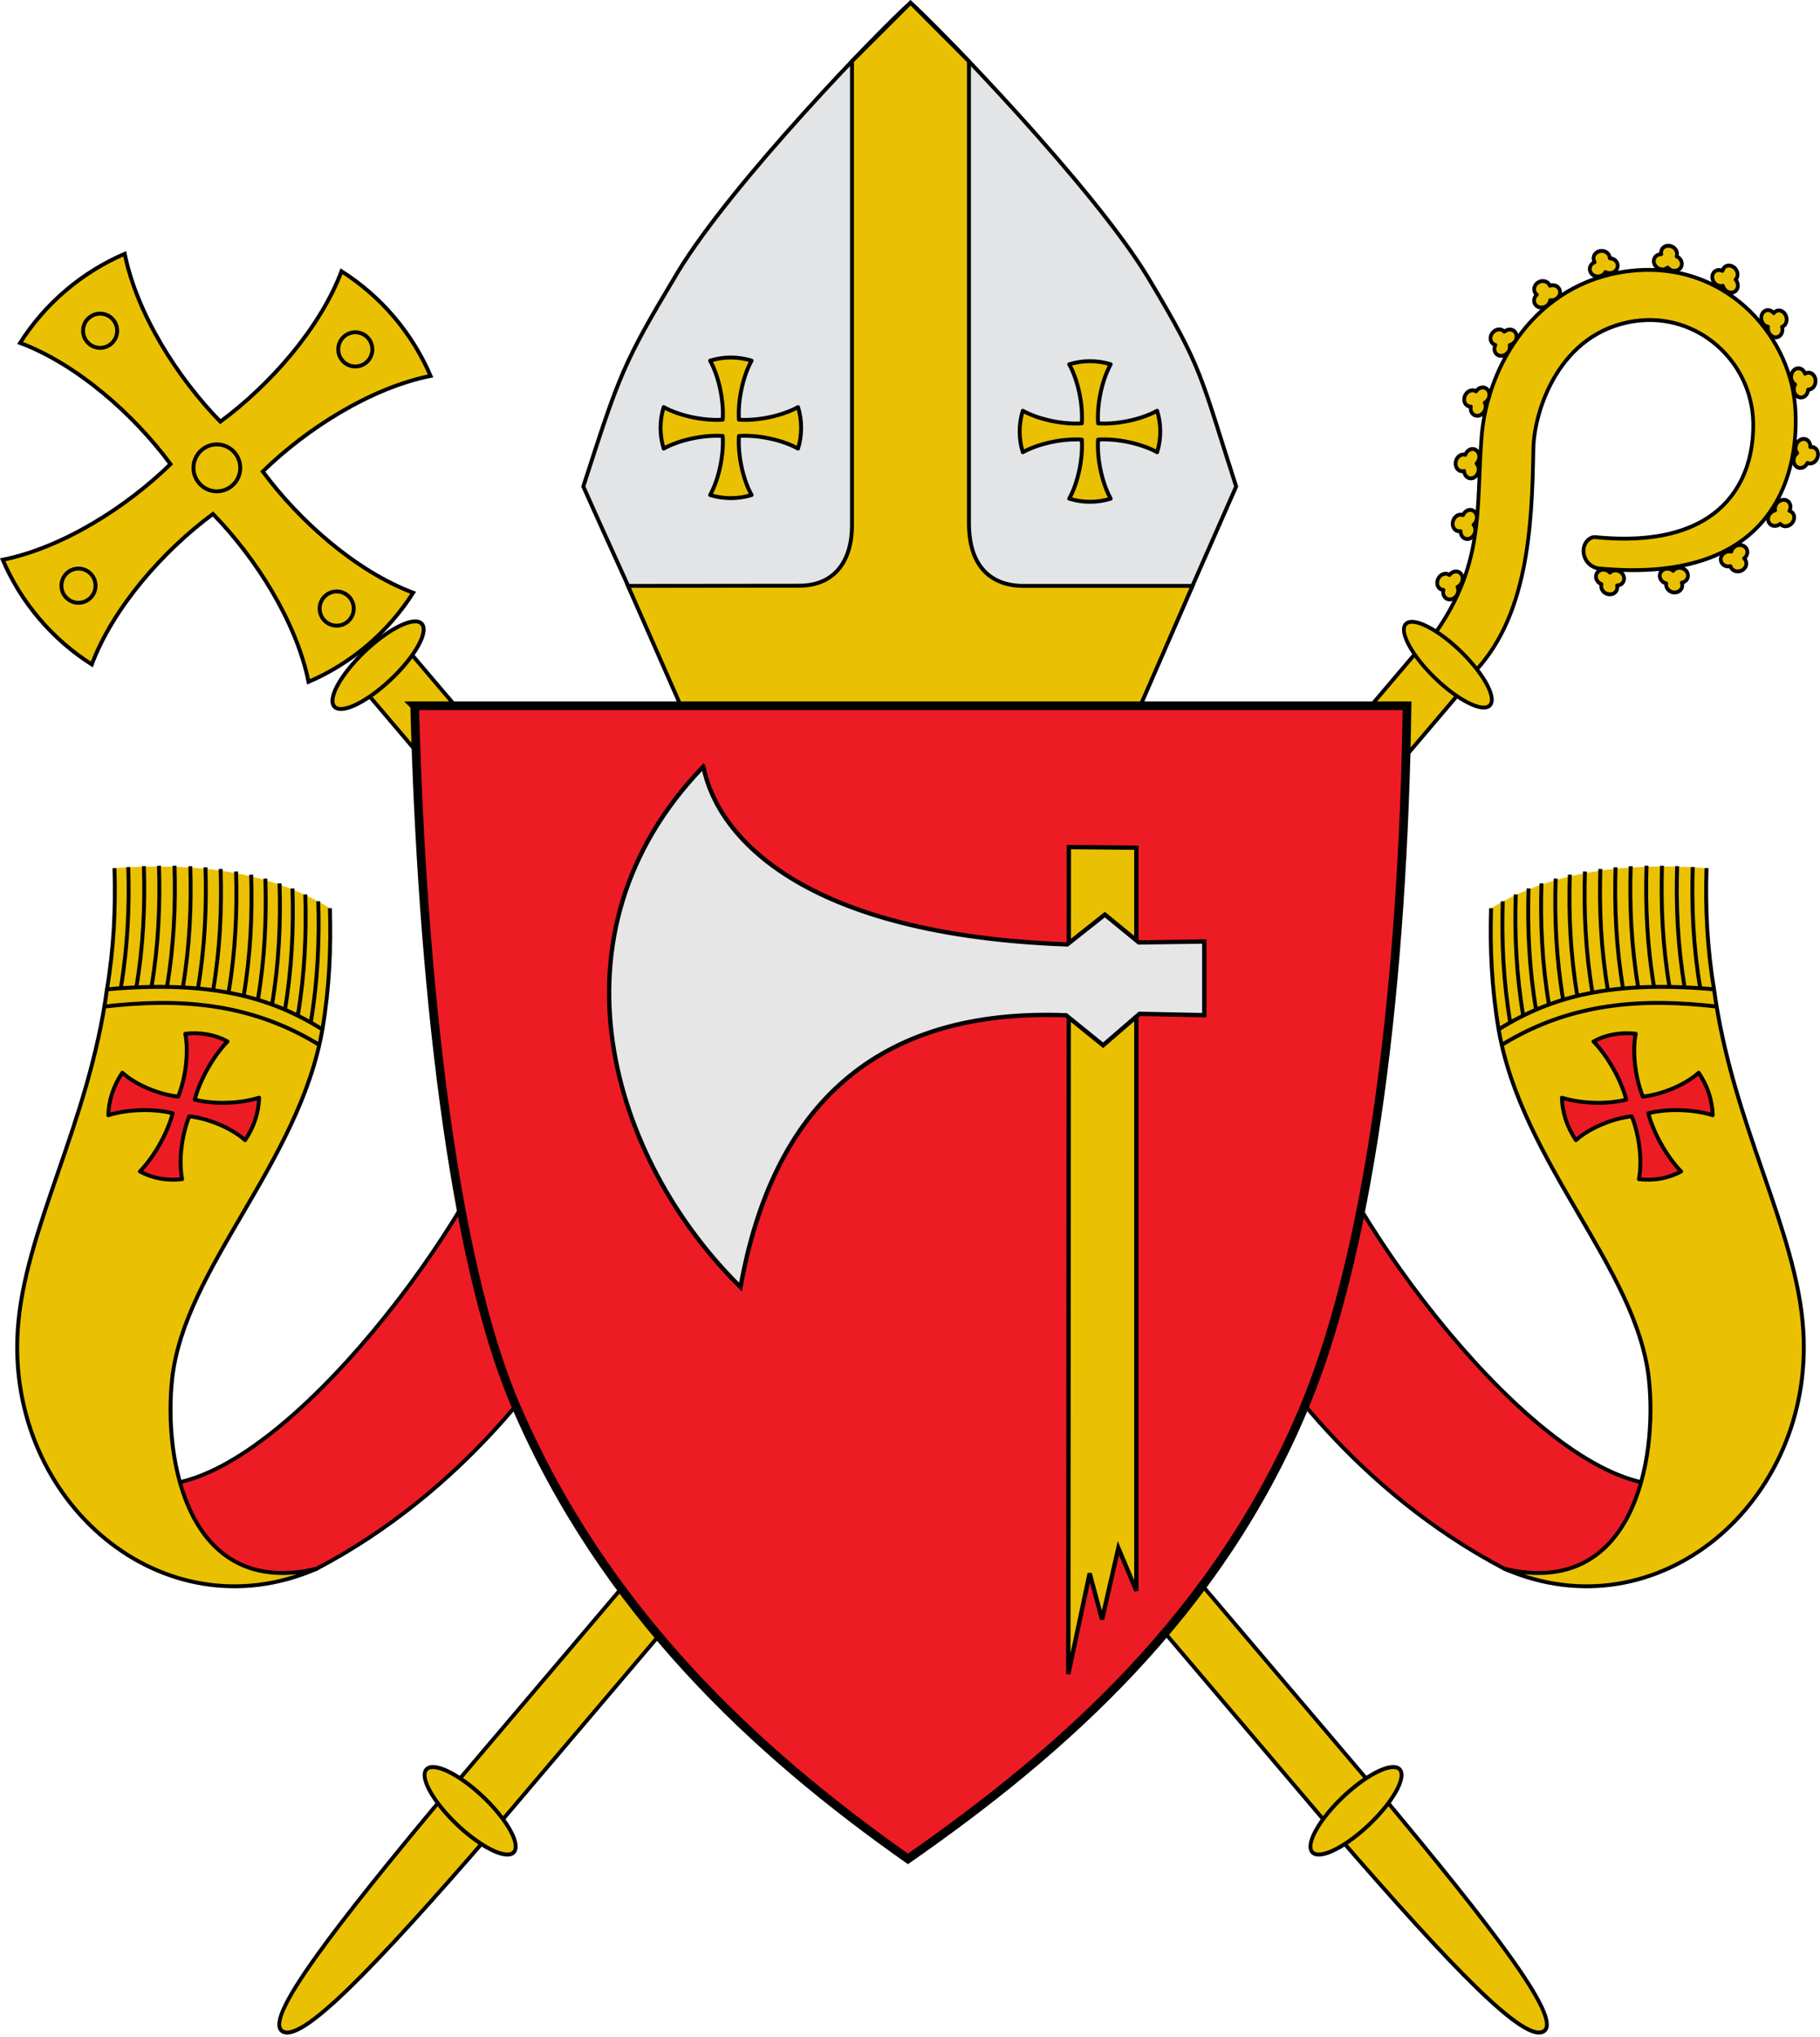
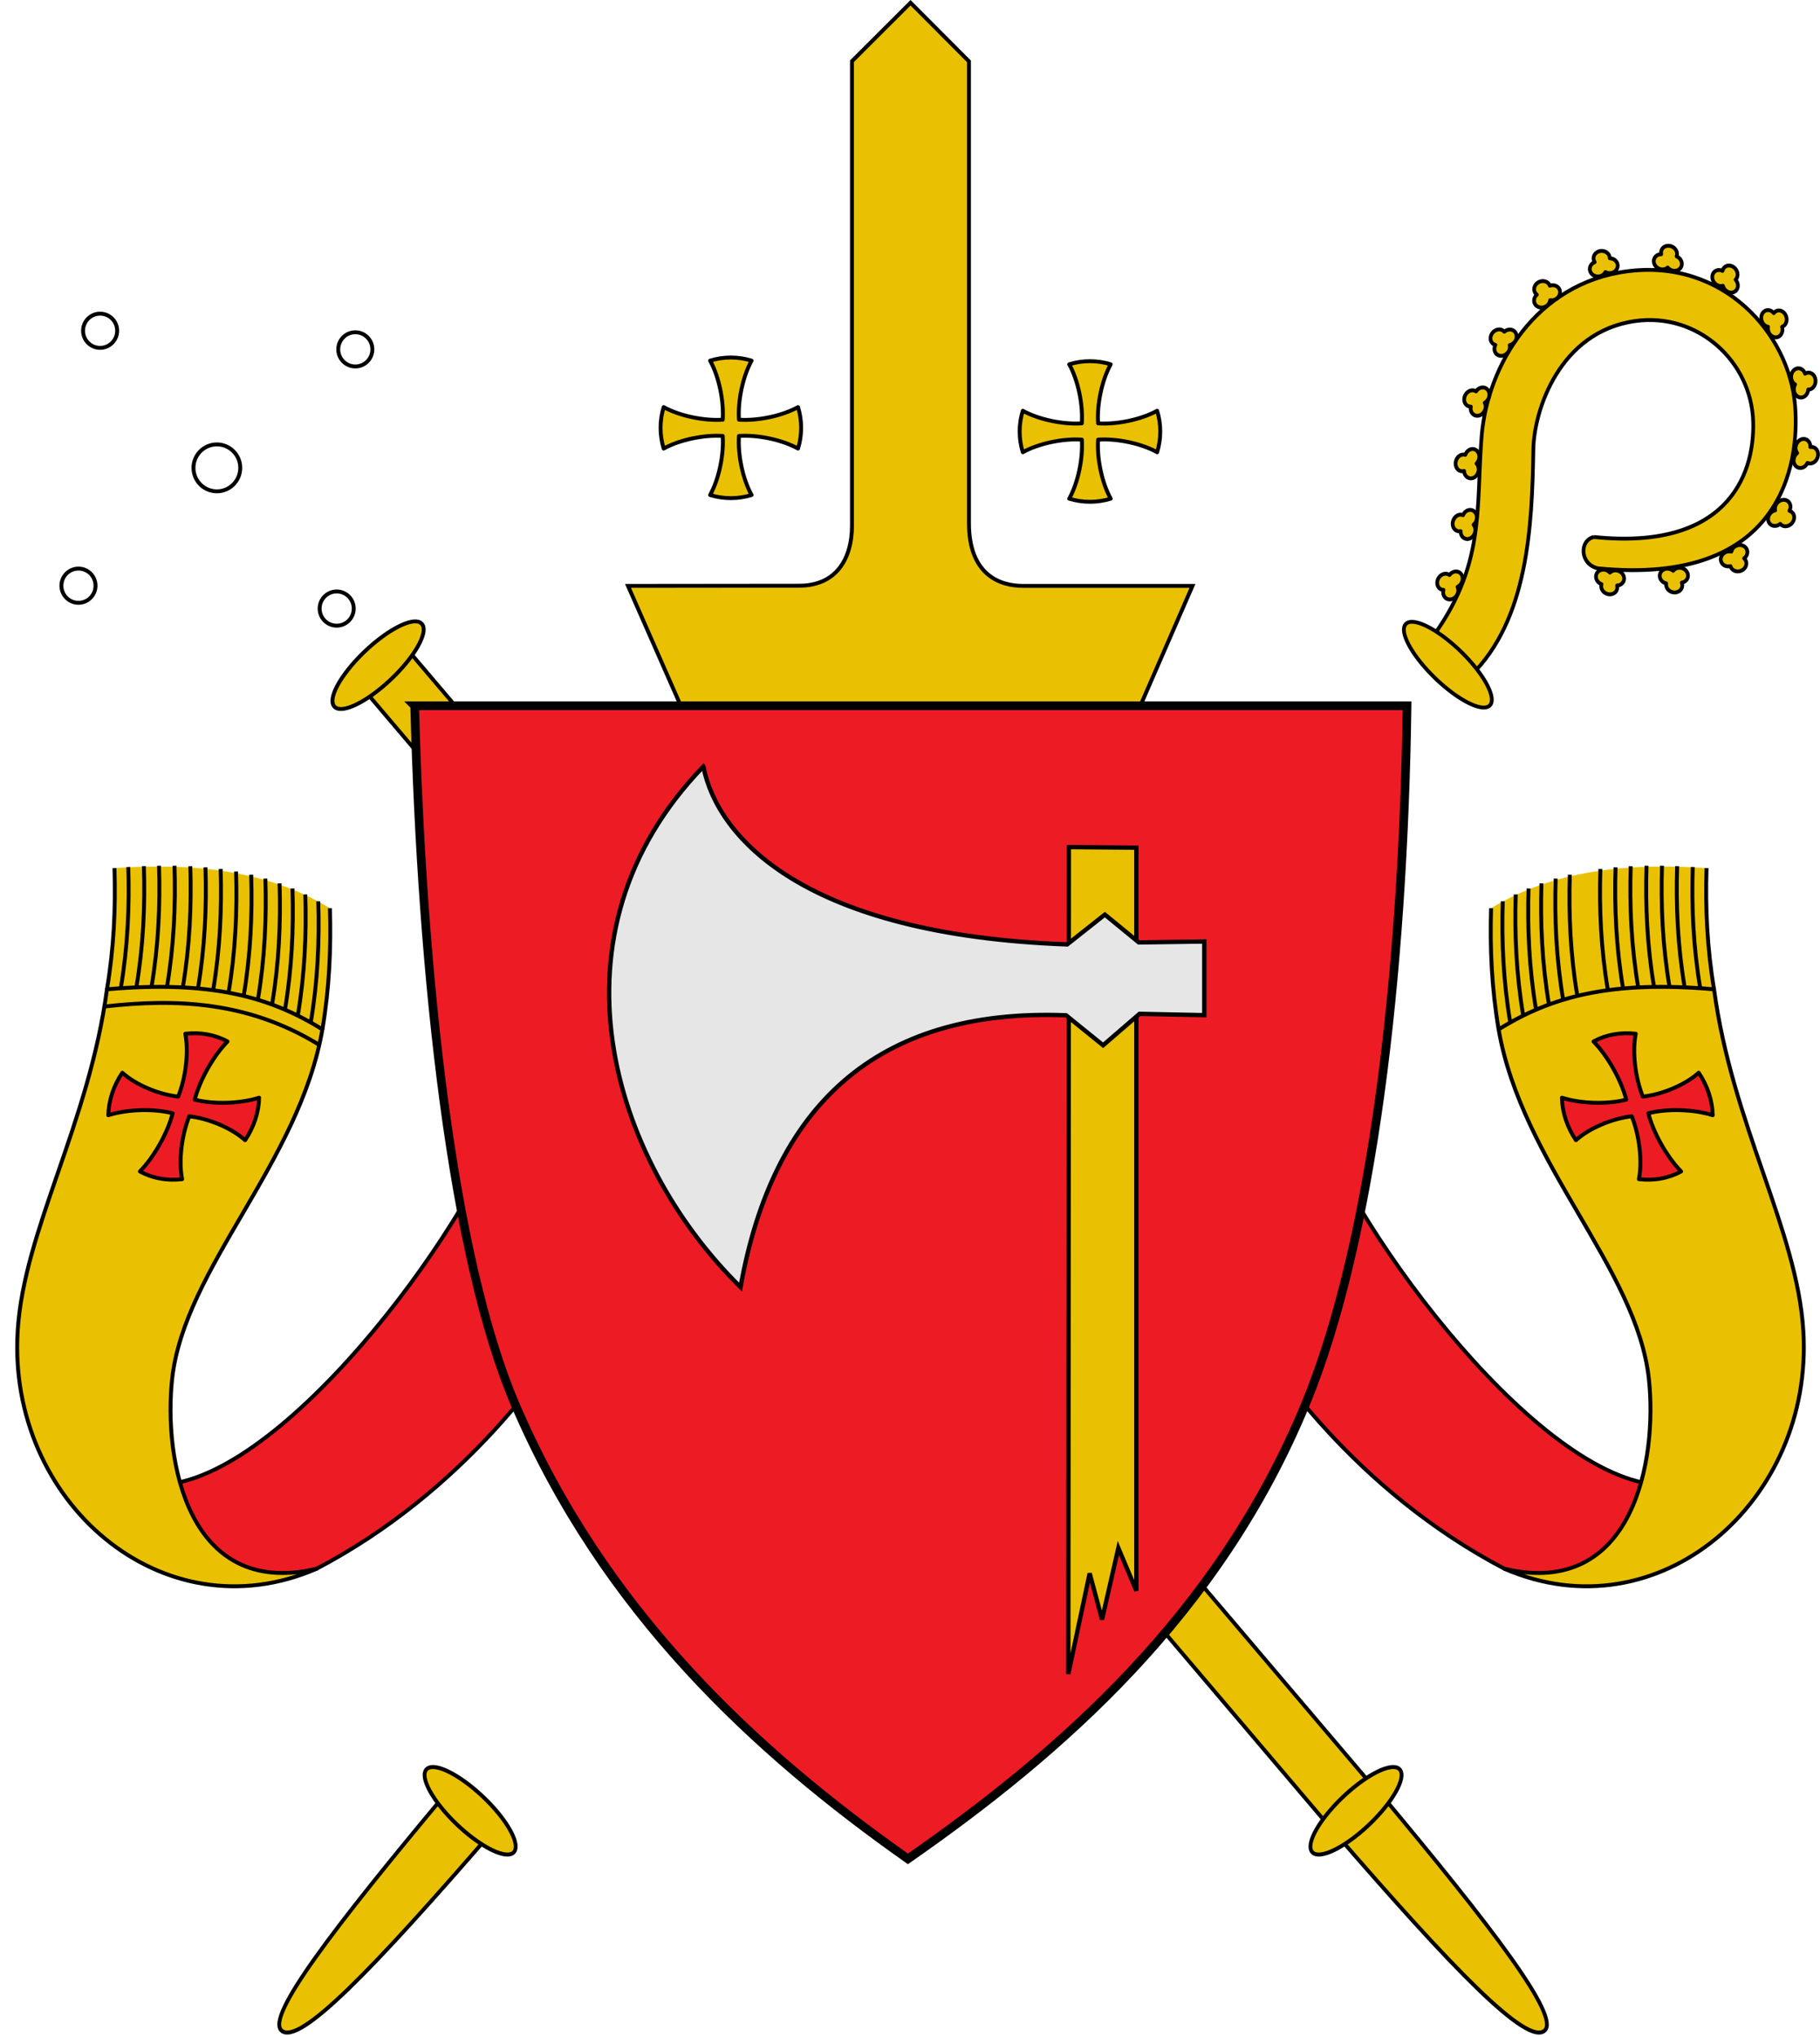
<svg xmlns="http://www.w3.org/2000/svg" xmlns:ns1="http://www.inkscape.org/namespaces/inkscape" xmlns:ns2="http://sodipodi.sourceforge.net/DTD/sodipodi-0.dtd" width="839.557" height="939.298" id="svg2" version="1.1" ns1:version="0.92.1 r15371" ns2:docname="Coat of arms of the Territorial Prelature of Trondheim.svg">
  <defs id="defs4" />
  <ns2:namedview id="base" pagecolor="#ffffff" bordercolor="#666666" borderopacity="1.0" ns1:pageopacity="0.0" ns1:pageshadow="2" ns1:zoom="0.44" ns1:cx="209.25213" ns1:cy="469.6489" ns1:document-units="px" ns1:current-layer="layer2" showgrid="false" ns1:object-paths="true" ns1:snap-intersection-paths="true" ns1:object-nodes="true" ns1:window-width="1366" ns1:window-height="705" ns1:window-x="-8" ns1:window-y="-8" ns1:window-maximized="1" ns1:snap-global="false" ns1:snap-nodes="true" ns1:snap-object-midpoints="true" fit-margin-top="0" fit-margin-left="0" fit-margin-right="0" fit-margin-bottom="0" />
  <g ns1:groupmode="layer" id="layer4" ns1:label="atras 1" style="display:inline" transform="translate(-3.81)" ns2:insensitive="true">
    <g style="display:inline;fill:#eac102;fill-opacity:1;stroke-width:2.551;stroke-miterlimit:4;stroke-dasharray:none" id="g25585-5-5-3-2-46" transform="matrix(-0.679,-0.092,-0.097,0.72,1493.518,736.694)">
-       <path transform="matrix(0.829,-0.559,0.562,0.827,0,0)" style="display:block;visibility:visible;fill:#eac102;fill-opacity:1;fill-rule:nonzero;stroke:#000000;stroke-width:2.551;stroke-linecap:round;stroke-linejoin:miter;stroke-dashoffset:0;stroke-opacity:1;marker:none" d="m 1318.264,347.071 0.116,978.677 h -39.122 l -0.116,-977.744 z" id="rect12744-7-3-5-0-1" ns1:connector-curvature="0" ns2:nodetypes="ccccc" />
      <path ns1:connector-curvature="0" style="fill:#eac102;fill-opacity:1;fill-rule:evenodd;stroke:#000000;stroke-width:2.551;stroke-linecap:butt;stroke-linejoin:miter;stroke-miterlimit:4;stroke-dasharray:none;stroke-opacity:1" id="path12676-0-0-6-2-24" d="m 1806.028,381.651 c 65.913,94.898 108.845,150.441 121.926,141.937 11.629,-7.527 -25.281,-68.616 -89.058,-164.085 z" ns2:nodetypes="cccc" />
      <path ns1:connector-curvature="0" style="display:block;visibility:visible;fill:#eac102;fill-opacity:1;fill-rule:nonzero;stroke:#000000;stroke-width:2.551;stroke-linecap:round;stroke-linejoin:miter;stroke-miterlimit:4;stroke-dasharray:none;stroke-dashoffset:0;stroke-opacity:1;marker:none" id="path12674-6-8-8-0-3" d="m 1854.759,347.104 a 12.309,39.734 56.052 1 1 -65.902,44.408 12.309,39.734 56.052 1 1 65.902,-44.408 z" />
      <path ns1:connector-curvature="0" id="path20767-5-3-6-6-08" d="m 193.267,271.954 c -8.19,-1.105 -12.64,-4.716 -9.939,-8.067 2.7,-3.35 11.529,-5.171 19.718,-4.066 8.19,1.105 12.64,4.716 9.939,8.067 -2.689,3.336 -11.455,5.157 -19.625,4.078" style="opacity:0;fill:#eac102;fill-rule:nonzero;stroke:#000000;stroke-linecap:round;stroke-linejoin:round;stroke-dashoffset:0;stroke-opacity:1" transform="translate(1156.229,-581.695)" />
      <path ns1:connector-curvature="0" id="path20769-4-3-9-2-3" d="m 195.305,271.457 c -9.53,-0.859 -14.708,-3.668 -11.565,-6.274 3.142,-2.606 13.415,-4.022 22.945,-3.162 9.53,0.859 14.708,3.668 11.565,6.274 -3.128,2.594 -13.33,4.011 -22.837,3.172" style="opacity:0;fill:#eac102;fill-rule:nonzero;stroke:#000000;stroke-linecap:round;stroke-linejoin:round;stroke-dashoffset:0;stroke-opacity:1" transform="translate(1156.229,-581.695)" />
      <path ns1:connector-curvature="0" id="rect20771-1-4-9-2-8" d="m 1337.352,-320.208 h 42.016 v 11.64 h -42.016 z" style="opacity:0;fill:#eac102;fill-rule:nonzero;stroke:#000000;stroke-linecap:round;stroke-linejoin:round;stroke-dashoffset:0;stroke-opacity:1" />
    </g>
    <g id="g7899-6" transform="matrix(-0.965,0,0,0.98,787.512,-95.919)">
      <g style="display:inline;stroke-width:1.07;stroke-miterlimit:4;stroke-dasharray:none" transform="matrix(1.662,0,0,1.704,-253.334,-406.822)" id="g6273-0">
        <path style="display:block;visibility:visible;fill:#eac102;fill-opacity:1;stroke:#000000;stroke-width:1.07;stroke-linecap:round;stroke-linejoin:miter;stroke-miterlimit:4;stroke-dasharray:none;stroke-dashoffset:0;stroke-opacity:1;marker:none" d="m 182.652,444.467 c 4.204,0.941 4.048,7.471 -1.119,8.656 -53.014,5.008 -58.146,-28.853 -56.763,-44.975 1.709,-19.932 20.634,-40.497 48.195,-37.061 26.469,3.299 40.29,26.046 41.951,45.487 1.71,20.014 -1.307,35.957 15.066,56.725 l -11.831,9.55 c -16.661,-15.568 -17.726,-41.47 -18.104,-62.614 -0.193,-10.807 -7.541,-32.434 -29.263,-35.398 -17.93,-2.446 -33.497,11.055 -33.966,27.841 -0.433,15.498 8.322,35.527 45.835,31.789 z" id="rect12744-7-3-5-0-2-1" ns1:connector-curvature="0" ns2:nodetypes="ccsssccsssc" />
        <path ns1:connector-curvature="0" id="path25472-2-5-8" d="m 174.209,454.932 c -0.605,1.061 -0.175,2.299 0.961,2.766 0.261,0.107 0.533,0.155 0.809,0.167 -0.246,0.923 0.175,1.869 1.134,2.264 1.135,0.467 2.544,-0.014 3.149,-1.075 0.293,-0.515 0.333,-1.068 0.177,-1.558 0.55,-0.2 1.035,-0.569 1.328,-1.084 0.605,-1.061 0.175,-2.299 -0.961,-2.766 -0.959,-0.395 -2.092,-0.089 -2.792,0.648 -0.182,-0.177 -0.396,-0.329 -0.656,-0.436 -1.135,-0.467 -2.544,0.014 -3.149,1.075 z" style="display:block;visibility:visible;fill:#eac102;fill-opacity:1;fill-rule:evenodd;stroke:#000000;stroke-width:1.07;stroke-linecap:round;stroke-linejoin:round;stroke-miterlimit:4;stroke-dasharray:none;stroke-dashoffset:6.2;stroke-opacity:1;marker:none" />
        <path ns1:connector-curvature="0" id="path25472-2-5-9-6" d="m 155.983,453.939 c -0.737,0.975 -0.47,2.257 0.596,2.867 0.245,0.14 0.508,0.223 0.781,0.27 -0.363,0.884 -0.068,1.876 0.832,2.391 1.066,0.61 2.525,0.314 3.261,-0.66 0.357,-0.473 0.468,-1.016 0.376,-1.522 0.571,-0.127 1.1,-0.431 1.457,-0.904 0.737,-0.975 0.47,-2.257 -0.596,-2.867 -0.9,-0.515 -2.064,-0.358 -2.852,0.282 -0.158,-0.199 -0.35,-0.377 -0.594,-0.517 -1.066,-0.61 -2.525,-0.315 -3.261,0.66 z" style="display:block;visibility:visible;fill:#eac102;fill-opacity:1;fill-rule:evenodd;stroke:#000000;stroke-width:1.07;stroke-linecap:round;stroke-linejoin:round;stroke-miterlimit:4;stroke-dasharray:none;stroke-dashoffset:6.2;stroke-opacity:1;marker:none" />
        <path ns1:connector-curvature="0" id="path25472-2-5-98-7" d="m 139.57,446.941 c -1.089,0.553 -1.413,1.822 -0.723,2.838 0.158,0.233 0.359,0.423 0.583,0.585 -0.714,0.635 -0.884,1.656 -0.301,2.514 0.69,1.016 2.131,1.39 3.22,0.838 0.528,-0.268 0.866,-0.708 1.006,-1.203 0.569,0.136 1.178,0.095 1.706,-0.173 1.089,-0.553 1.413,-1.822 0.723,-2.838 -0.583,-0.858 -1.697,-1.227 -2.687,-0.998 -0.055,-0.248 -0.149,-0.492 -0.307,-0.726 -0.69,-1.016 -2.131,-1.39 -3.22,-0.838 z" style="display:block;visibility:visible;fill:#eac102;fill-opacity:1;fill-rule:evenodd;stroke:#000000;stroke-width:1.07;stroke-linecap:round;stroke-linejoin:round;stroke-miterlimit:4;stroke-dasharray:none;stroke-dashoffset:6.2;stroke-opacity:1;marker:none" />
        <path ns1:connector-curvature="0" id="path25472-2-5-7-7" d="m 127.972,434.195 c -1.221,0.038 -2.053,1.05 -1.859,2.263 0.044,0.278 0.145,0.536 0.28,0.778 -0.916,0.272 -1.503,1.124 -1.34,2.148 0.194,1.212 1.339,2.163 2.56,2.125 0.592,-0.018 1.085,-0.273 1.422,-0.662 0.457,0.365 1.026,0.586 1.618,0.568 1.221,-0.038 2.053,-1.05 1.859,-2.263 -0.164,-1.024 -1.016,-1.831 -2.009,-2.044 0.056,-0.248 0.074,-0.509 0.03,-0.787 -0.194,-1.212 -1.339,-2.163 -2.56,-2.125 z" style="display:block;visibility:visible;fill:#eac102;fill-opacity:1;fill-rule:evenodd;stroke:#000000;stroke-width:1.07;stroke-linecap:round;stroke-linejoin:round;stroke-miterlimit:4;stroke-dasharray:none;stroke-dashoffset:6.2;stroke-opacity:1;marker:none" />
        <path ns1:connector-curvature="0" id="path25472-2-5-71-4" d="m 123.129,417.563 c -1.118,-0.493 -2.305,0.062 -2.653,1.239 -0.08,0.27 -0.1,0.546 -0.084,0.822 -0.944,-0.15 -1.841,0.365 -2.136,1.36 -0.348,1.177 0.274,2.529 1.392,3.022 0.542,0.239 1.096,0.222 1.568,0.016 0.255,0.526 0.672,0.971 1.215,1.21 1.118,0.493 2.305,-0.062 2.653,-1.239 0.294,-0.994 -0.126,-2.091 -0.931,-2.711 0.158,-0.2 0.287,-0.427 0.367,-0.697 0.348,-1.177 -0.274,-2.529 -1.392,-3.022 z" style="display:block;visibility:visible;fill:#eac102;fill-opacity:1;fill-rule:evenodd;stroke:#000000;stroke-width:1.07;stroke-linecap:round;stroke-linejoin:round;stroke-miterlimit:4;stroke-dasharray:none;stroke-dashoffset:6.2;stroke-opacity:1;marker:none" />
        <path ns1:connector-curvature="0" id="path25472-2-5-5-0" d="m 125.219,398.503 c -0.847,-0.88 -2.156,-0.818 -2.925,0.14 -0.177,0.22 -0.3,0.467 -0.389,0.729 -0.816,-0.497 -1.842,-0.36 -2.492,0.448 -0.769,0.957 -0.706,2.444 0.142,3.324 0.411,0.427 0.93,0.621 1.445,0.61 0.036,0.584 0.254,1.154 0.665,1.581 0.847,0.88 2.156,0.817 2.925,-0.14 0.65,-0.808 0.676,-1.982 0.168,-2.861 0.222,-0.125 0.427,-0.287 0.604,-0.506 0.769,-0.957 0.706,-2.444 -0.142,-3.324 z" style="display:block;visibility:visible;fill:#eac102;fill-opacity:1;fill-rule:evenodd;stroke:#000000;stroke-width:1.07;stroke-linecap:round;stroke-linejoin:round;stroke-miterlimit:4;stroke-dasharray:none;stroke-dashoffset:6.2;stroke-opacity:1;marker:none" />
        <path ns1:connector-curvature="0" id="path25472-2-5-9-7-85" d="m 134.311,383 c -0.484,-1.122 -1.731,-1.523 -2.788,-0.897 -0.242,0.144 -0.445,0.332 -0.62,0.546 -0.59,-0.752 -1.598,-0.985 -2.49,-0.456 -1.056,0.626 -1.519,2.041 -1.035,3.162 0.235,0.544 0.653,0.908 1.139,1.079 -0.171,0.559 -0.168,1.169 0.067,1.713 0.484,1.122 1.731,1.523 2.788,0.897 0.892,-0.529 1.33,-1.618 1.162,-2.62 0.251,-0.039 0.501,-0.118 0.743,-0.262 1.056,-0.626 1.519,-2.041 1.035,-3.162 z" style="display:block;visibility:visible;fill:#eac102;fill-opacity:1;fill-rule:evenodd;stroke:#000000;stroke-width:1.07;stroke-linecap:round;stroke-linejoin:round;stroke-miterlimit:4;stroke-dasharray:none;stroke-dashoffset:6.2;stroke-opacity:1;marker:none" />
        <path ns1:connector-curvature="0" id="path25472-2-5-98-3-1" d="m 148.587,372.742 c 0.035,-1.221 -0.926,-2.112 -2.148,-1.991 -0.28,0.028 -0.543,0.113 -0.793,0.233 -0.217,-0.931 -1.032,-1.568 -2.064,-1.466 -1.222,0.121 -2.239,1.207 -2.274,2.429 -0.017,0.592 0.208,1.099 0.576,1.459 -0.391,0.435 -0.646,0.989 -0.663,1.581 -0.035,1.221 0.926,2.112 2.148,1.991 1.032,-0.102 1.889,-0.905 2.16,-1.884 0.244,0.071 0.504,0.104 0.784,0.077 1.222,-0.121 2.239,-1.207 2.274,-2.429 z" style="display:block;visibility:visible;fill:#eac102;fill-opacity:1;fill-rule:evenodd;stroke:#000000;stroke-width:1.07;stroke-linecap:round;stroke-linejoin:round;stroke-miterlimit:4;stroke-dasharray:none;stroke-dashoffset:6.2;stroke-opacity:1;marker:none" />
        <path ns1:connector-curvature="0" id="path25472-2-5-7-0-3" d="m 165.184,369.223 c 0.55,-1.091 0.058,-2.305 -1.1,-2.714 -0.266,-0.094 -0.54,-0.128 -0.817,-0.126 0.199,-0.935 -0.269,-1.858 -1.247,-2.203 -1.158,-0.409 -2.54,0.143 -3.09,1.234 -0.267,0.529 -0.278,1.083 -0.097,1.565 -0.539,0.228 -1.005,0.621 -1.272,1.15 -0.55,1.091 -0.058,2.305 1.1,2.714 0.978,0.345 2.094,-0.018 2.756,-0.789 0.191,0.168 0.412,0.308 0.677,0.402 1.158,0.409 2.54,-0.143 3.09,-1.234 z" style="display:block;visibility:visible;fill:#eac102;fill-opacity:1;fill-rule:evenodd;stroke:#000000;stroke-width:1.07;stroke-linecap:round;stroke-linejoin:round;stroke-miterlimit:4;stroke-dasharray:none;stroke-dashoffset:6.2;stroke-opacity:1;marker:none" />
        <path ns1:connector-curvature="0" id="path25472-2-5-9-7-4-2" d="m 183.144,371.916 c 0.912,-0.813 0.899,-2.123 -0.027,-2.928 -0.213,-0.185 -0.455,-0.317 -0.714,-0.417 0.528,-0.797 0.431,-1.827 -0.352,-2.507 -0.927,-0.805 -2.415,-0.799 -3.327,0.014 -0.442,0.394 -0.656,0.906 -0.665,1.42 -0.585,0.014 -1.163,0.209 -1.605,0.604 -0.912,0.813 -0.899,2.123 0.027,2.928 0.783,0.68 1.955,0.752 2.853,0.277 0.116,0.226 0.27,0.438 0.483,0.623 0.927,0.805 2.415,0.799 3.327,-0.014 z" style="display:block;visibility:visible;fill:#eac102;fill-opacity:1;fill-rule:evenodd;stroke:#000000;stroke-width:1.07;stroke-linecap:round;stroke-linejoin:round;stroke-miterlimit:4;stroke-dasharray:none;stroke-dashoffset:6.2;stroke-opacity:1;marker:none" />
        <path ns1:connector-curvature="0" id="path25472-2-5-98-3-4-5" d="m 198.61,380.952 c 1.133,-0.458 1.563,-1.695 0.962,-2.766 -0.138,-0.246 -0.322,-0.452 -0.532,-0.633 0.766,-0.572 1.022,-1.575 0.514,-2.479 -0.601,-1.071 -2.004,-1.567 -3.137,-1.109 -0.549,0.222 -0.923,0.631 -1.105,1.113 -0.555,-0.184 -1.165,-0.195 -1.715,0.027 -1.133,0.458 -1.563,1.695 -0.962,2.766 0.508,0.904 1.587,1.367 2.592,1.223 0.033,0.252 0.106,0.503 0.244,0.749 0.601,1.071 2.004,1.567 3.137,1.109 z" style="display:block;visibility:visible;fill:#eac102;fill-opacity:1;fill-rule:evenodd;stroke:#000000;stroke-width:1.07;stroke-linecap:round;stroke-linejoin:round;stroke-miterlimit:4;stroke-dasharray:none;stroke-dashoffset:6.2;stroke-opacity:1;marker:none" />
        <path ns1:connector-curvature="0" id="path25472-2-5-7-0-2-1" d="m 209.324,394.45 c 1.222,-0.013 2.074,-1.008 1.905,-2.224 -0.039,-0.279 -0.135,-0.538 -0.264,-0.783 0.921,-0.253 1.526,-1.093 1.383,-2.12 -0.169,-1.216 -1.295,-2.19 -2.516,-2.177 -0.593,0.006 -1.09,0.251 -1.435,0.633 -0.45,-0.374 -1.014,-0.607 -1.606,-0.6 -1.222,0.013 -2.074,1.008 -1.905,2.224 0.143,1.027 0.978,1.852 1.967,2.085 -0.061,0.247 -0.084,0.508 -0.046,0.787 0.169,1.216 1.295,2.19 2.516,2.177 z" style="display:block;visibility:visible;fill:#eac102;fill-opacity:1;fill-rule:evenodd;stroke:#000000;stroke-width:1.07;stroke-linecap:round;stroke-linejoin:round;stroke-miterlimit:4;stroke-dasharray:none;stroke-dashoffset:6.2;stroke-opacity:1;marker:none" />
        <path ns1:connector-curvature="0" id="path25472-2-5-7-0-2-9-8" d="m 215.628,410.925 c 1.18,0.317 2.269,-0.412 2.434,-1.629 0.038,-0.279 0.016,-0.555 -0.043,-0.825 0.956,0.004 1.764,-0.642 1.903,-1.669 0.165,-1.217 -0.657,-2.458 -1.836,-2.774 -0.572,-0.153 -1.117,-0.052 -1.552,0.223 -0.332,-0.481 -0.813,-0.857 -1.385,-1.011 -1.18,-0.317 -2.268,0.412 -2.434,1.629 -0.139,1.028 0.443,2.047 1.333,2.538 -0.125,0.221 -0.218,0.466 -0.256,0.745 -0.165,1.217 0.657,2.458 1.836,2.774 z" style="display:block;visibility:visible;fill:#eac102;fill-opacity:1;fill-rule:evenodd;stroke:#000000;stroke-width:1.07;stroke-linecap:round;stroke-linejoin:round;stroke-miterlimit:4;stroke-dasharray:none;stroke-dashoffset:6.2;stroke-opacity:1;marker:none" />
        <path ns1:connector-curvature="0" id="path25472-2-5-7-0-2-8-1" d="m 217.011,427.995 c 1.057,0.612 2.298,0.191 2.773,-0.941 0.109,-0.26 0.159,-0.532 0.173,-0.808 0.922,0.252 1.87,-0.161 2.272,-1.117 0.475,-1.132 0.004,-2.544 -1.053,-3.156 -0.513,-0.297 -1.065,-0.341 -1.557,-0.188 -0.196,-0.551 -0.562,-1.039 -1.075,-1.336 -1.057,-0.612 -2.298,-0.191 -2.773,0.941 -0.402,0.956 -0.104,2.092 0.628,2.797 -0.179,0.181 -0.331,0.393 -0.441,0.653 -0.475,1.132 -0.004,2.544 1.053,3.156 z" style="display:block;visibility:visible;fill:#eac102;fill-opacity:1;fill-rule:evenodd;stroke:#000000;stroke-width:1.07;stroke-linecap:round;stroke-linejoin:round;stroke-miterlimit:4;stroke-dasharray:none;stroke-dashoffset:6.2;stroke-opacity:1;marker:none" />
        <path ns1:connector-curvature="0" id="path25472-2-5-7-0-2-8-8-5" d="m 218.161,444.827 c 1.102,0.528 2.306,0.011 2.691,-1.154 0.088,-0.268 0.117,-0.542 0.109,-0.819 0.939,0.18 1.852,-0.307 2.178,-1.291 0.386,-1.166 -0.194,-2.537 -1.296,-3.064 -0.534,-0.256 -1.089,-0.257 -1.567,-0.066 -0.238,-0.534 -0.641,-0.992 -1.176,-1.248 -1.102,-0.528 -2.306,-0.011 -2.691,1.154 -0.326,0.985 0.06,2.094 0.844,2.739 -0.164,0.194 -0.3,0.418 -0.389,0.685 -0.386,1.166 0.194,2.537 1.296,3.064 z" style="display:block;visibility:visible;fill:#eac102;fill-opacity:1;fill-rule:evenodd;stroke:#000000;stroke-width:1.07;stroke-linecap:round;stroke-linejoin:round;stroke-miterlimit:4;stroke-dasharray:none;stroke-dashoffset:6.2;stroke-opacity:1;marker:none" />
        <path ns1:connector-curvature="0" id="path25472-2-5-7-0-2-8-80-7" d="m 223.645,461.674 c 1.196,0.249 2.242,-0.539 2.338,-1.763 0.022,-0.281 -0.016,-0.555 -0.089,-0.822 0.954,-0.049 1.725,-0.74 1.807,-1.774 0.096,-1.224 -0.794,-2.417 -1.99,-2.667 -0.58,-0.121 -1.118,0.011 -1.537,0.31 -0.359,-0.462 -0.86,-0.81 -1.44,-0.931 -1.196,-0.249 -2.242,0.539 -2.338,1.763 -0.081,1.034 0.558,2.019 1.474,2.459 -0.113,0.228 -0.191,0.478 -0.214,0.758 -0.096,1.224 0.794,2.417 1.99,2.667 z" style="display:block;visibility:visible;fill:#eac102;fill-opacity:1;fill-rule:evenodd;stroke:#000000;stroke-width:1.07;stroke-linecap:round;stroke-linejoin:round;stroke-miterlimit:4;stroke-dasharray:none;stroke-dashoffset:6.2;stroke-opacity:1;marker:none" />
      </g>
      <path d="M 140.231,391.62 A 8.774,27.753 46.437 1 1 99.801,429.639 8.774,27.753 46.437 1 1 140.231,391.62 Z" id="path12674-6-8-4-8-1-3" style="display:block;visibility:visible;fill:#eac102;fill-opacity:1;fill-rule:nonzero;stroke:#000000;stroke-width:1.8;stroke-linecap:round;stroke-linejoin:miter;stroke-miterlimit:4;stroke-dasharray:none;stroke-dashoffset:0;stroke-opacity:1;marker:none" ns1:connector-curvature="0" />
    </g>
    <g style="display:inline" id="g7920-4" transform="matrix(-1,0,0,1,792.435,-104.678)">
      <g transform="matrix(-0.679,-0.092,-0.097,0.72,1435.932,841.372)" id="g25585-5-5-3-2-8-6" style="display:inline;fill:#eac102;fill-opacity:1;stroke:#000000;stroke-width:2.551;stroke-miterlimit:4;stroke-dasharray:none;stroke-opacity:1">
        <path ns2:nodetypes="ccccc" ns1:connector-curvature="0" id="rect12744-7-3-5-0-8-8" d="m 1318.264,347.071 0.116,978.677 h -39.122 l -0.116,-977.744 z" style="display:block;visibility:visible;fill:#eac102;fill-opacity:1;stroke:#000000;stroke-width:2.551;stroke-linecap:round;stroke-linejoin:miter;stroke-miterlimit:4;stroke-dasharray:none;stroke-dashoffset:0;stroke-opacity:1;marker:none" transform="matrix(0.829,-0.559,0.562,0.827,0,0)" />
        <path ns2:nodetypes="cccc" d="m 1806.028,381.651 c 65.913,94.898 108.845,150.441 121.926,141.937 11.629,-7.527 -25.281,-68.616 -89.058,-164.085 z" id="path12676-0-0-6-2-3-1" style="fill:#eac102;fill-opacity:1;stroke:#000000;stroke-width:2.551;stroke-linecap:butt;stroke-linejoin:miter;stroke-miterlimit:4;stroke-dasharray:none;stroke-opacity:1" ns1:connector-curvature="0" />
        <path d="m 1854.759,347.104 a 12.309,39.734 56.052 1 1 -65.902,44.408 12.309,39.734 56.052 1 1 65.902,-44.408 z" id="path12674-6-8-8-0-4-9" style="display:block;visibility:visible;fill:#eac102;fill-opacity:1;stroke:#000000;stroke-width:2.551;stroke-linecap:round;stroke-linejoin:miter;stroke-miterlimit:4;stroke-dasharray:none;stroke-dashoffset:0;stroke-opacity:1;marker:none" ns1:connector-curvature="0" />
        <path transform="translate(1156.229,-581.695)" style="opacity:0;fill:#eac102;fill-opacity:1;stroke:#000000;stroke-width:2.551;stroke-linecap:round;stroke-linejoin:round;stroke-miterlimit:4;stroke-dasharray:none;stroke-dashoffset:0;stroke-opacity:1" d="m 193.267,271.954 c -8.19,-1.105 -12.64,-4.716 -9.939,-8.067 2.7,-3.35 11.529,-5.171 19.718,-4.066 8.19,1.105 12.64,4.716 9.939,8.067 -2.689,3.336 -11.455,5.157 -19.625,4.078" id="path20767-5-3-6-6-0-9" ns1:connector-curvature="0" />
        <path transform="translate(1156.229,-581.695)" style="opacity:0;fill:#eac102;fill-opacity:1;stroke:#000000;stroke-width:2.551;stroke-linecap:round;stroke-linejoin:round;stroke-miterlimit:4;stroke-dasharray:none;stroke-dashoffset:0;stroke-opacity:1" d="m 195.305,271.457 c -9.53,-0.859 -14.708,-3.668 -11.565,-6.274 3.142,-2.606 13.415,-4.022 22.945,-3.162 9.53,0.859 14.708,3.668 11.565,6.274 -3.128,2.594 -13.33,4.011 -22.837,3.172" id="path20769-4-3-9-2-19-0" ns1:connector-curvature="0" />
        <path style="opacity:0;fill:#eac102;fill-opacity:1;stroke:#000000;stroke-width:2.551;stroke-linecap:round;stroke-linejoin:round;stroke-miterlimit:4;stroke-dasharray:none;stroke-dashoffset:0;stroke-opacity:1" d="m 1337.352,-320.208 h 42.016 v 11.64 h -42.016 z" id="rect20771-1-4-9-2-03-4" ns1:connector-curvature="0" />
      </g>
      <path d="m 594.01,392.4 a 27.753,8.774 43.563 1 0 40.429,38.019 27.753,8.774 43.563 1 0 -40.429,-38.019 z" id="path12674-6-8-4-8-7" style="display:block;visibility:visible;fill:#eac102;fill-opacity:1;fill-rule:nonzero;stroke:#000000;stroke-width:1.8;stroke-linecap:round;stroke-linejoin:miter;stroke-miterlimit:4;stroke-dasharray:none;stroke-dashoffset:0;stroke-opacity:1;marker:none" ns1:connector-curvature="0" />
-       <path style="display:inline;fill:#eac102;fill-opacity:1;stroke:#000000;stroke-width:1.8;stroke-miterlimit:4;stroke-dasharray:none" id="path3019-4-7-2" d="m 758.287,238.598 c -8.388,-7.141 -17.582,-12.745 -27.197,-16.886 -5.584,27.656 -24.329,57.152 -44.115,77.392 -22.766,-16.825 -45.962,-42.938 -55.892,-69.349 -8.849,5.627 -17.028,12.64 -24.182,21.043 -7.14,8.387 -12.758,17.598 -16.898,27.212 27.657,5.587 57.154,24.299 77.397,44.088 -16.823,22.763 -42.95,45.977 -69.36,55.903 5.628,8.85 12.66,17.045 21.063,24.199 8.388,7.141 17.582,12.745 27.197,16.886 5.584,-27.656 24.31,-57.17 44.097,-77.411 22.766,16.825 45.966,42.974 55.895,69.385 8.849,-5.626 17.044,-12.658 24.197,-21.06 7.14,-8.387 12.743,-17.58 16.883,-27.195 -27.657,-5.587 -57.157,-24.336 -77.4,-44.124 16.823,-22.763 42.968,-45.958 69.379,-55.885 -5.628,-8.85 -12.66,-17.045 -21.063,-24.199 z" ns1:connector-curvature="0" ns2:nodetypes="scccscccscccscccs" />
      <path ns1:connector-curvature="0" id="path6603-6" d="m 699.376,320.419 c 0,5.975 -4.83,10.818 -10.789,10.818 -5.959,0 -10.789,-4.843 -10.789,-10.818 0,-5.975 4.83,-10.818 10.789,-10.818 5.959,0 10.789,4.843 10.789,10.818 z" style="fill:none;fill-opacity:1;stroke:#000000;stroke-width:1.8;stroke-linecap:square;stroke-linejoin:round;stroke-miterlimit:4;stroke-opacity:1" />
      <path ns1:connector-curvature="0" id="path6603-8-4" d="m 750.312,257.194 c 0,4.355 -3.521,7.886 -7.865,7.886 -4.344,0 -7.865,-3.531 -7.865,-7.886 0,-4.356 3.521,-7.886 7.865,-7.886 4.344,0 7.865,3.531 7.865,7.886 z" style="display:inline;fill:none;fill-opacity:1;stroke:#000000;stroke-width:1.8;stroke-linecap:square;stroke-linejoin:round;stroke-miterlimit:4;stroke-opacity:1" />
      <path ns1:connector-curvature="0" id="path6603-8-2-4" d="m 760.294,374.751 c 0,4.355 -3.521,7.886 -7.865,7.886 -4.344,0 -7.865,-3.531 -7.865,-7.886 0,-4.356 3.521,-7.886 7.865,-7.886 4.344,0 7.865,3.531 7.865,7.886 z" style="display:inline;fill:none;fill-opacity:1;stroke:#000000;stroke-width:1.8;stroke-linecap:square;stroke-linejoin:round;stroke-miterlimit:4;stroke-opacity:1" />
      <path ns1:connector-curvature="0" id="path6603-8-8-3" d="m 632.589,265.777 c 0,4.355 -3.521,7.886 -7.865,7.886 -4.344,0 -7.865,-3.531 -7.865,-7.886 0,-4.356 3.521,-7.886 7.865,-7.886 4.344,0 7.865,3.531 7.865,7.886 z" style="display:inline;fill:none;fill-opacity:1;stroke:#000000;stroke-width:1.8;stroke-linecap:square;stroke-linejoin:round;stroke-miterlimit:4;stroke-opacity:1" />
      <path ns1:connector-curvature="0" id="path6603-8-6-8" d="m 641.178,385.299 c 0,4.355 -3.521,7.886 -7.865,7.886 -4.344,0 -7.865,-3.531 -7.865,-7.886 0,-4.356 3.521,-7.886 7.865,-7.886 4.344,0 7.865,3.531 7.865,7.886 z" style="display:inline;fill:none;fill-opacity:1;stroke:#000000;stroke-width:1.8;stroke-linecap:square;stroke-linejoin:round;stroke-miterlimit:4;stroke-opacity:1" />
    </g>
    <g transform="translate(57.862,-104.678)" style="display:inline" id="g7454">
      <g transform="matrix(1.8,0,0,1.8,-292.157,-441.055)" id="g6387" style="display:inline">
        <g id="g6368">
          <path ns2:nodetypes="ccccc" ns1:connector-curvature="0" id="path5246-57" d="m 571.55,556.621 c -1.066,-10.846 -2.247,-20.899 -1.926,-31.048 -20.211,-1.397 -39.176,0.529 -55.21,10.273 -0.134,10.608 -0.009,21.13 1.926,31.048 17.762,-11.12 36.412,-11.581 55.21,-10.273 z" style="fill:#eac102;fill-opacity:1;stroke:none" />
          <path ns2:nodetypes="cc" ns1:connector-curvature="0" id="path5246" d="m 516.341,566.894 c -1.778,-10.507 -2.247,-20.899 -1.926,-31.048" style="fill:none;stroke:#000000;stroke-width:1px;stroke-linecap:butt;stroke-linejoin:miter;stroke-opacity:1" />
          <path ns2:nodetypes="cc" ns1:connector-curvature="0" id="path5246-5" d="m 519.323,565.127 c -1.778,-10.507 -2.247,-20.899 -1.926,-31.048" style="fill:none;stroke:#000000;stroke-width:1px;stroke-linecap:butt;stroke-linejoin:miter;stroke-opacity:1" />
          <path ns2:nodetypes="cc" ns1:connector-curvature="0" id="path5246-7" d="m 522.647,563.368 c -1.778,-10.507 -2.247,-20.899 -1.926,-31.048" style="fill:none;stroke:#000000;stroke-width:1px;stroke-linecap:butt;stroke-linejoin:miter;stroke-opacity:1" />
          <path ns2:nodetypes="cc" ns1:connector-curvature="0" id="path5246-3" d="M 525.936,561.845 C 524.159,551.338 523.69,540.946 524.01,530.796" style="fill:none;stroke:#000000;stroke-width:1px;stroke-linecap:butt;stroke-linejoin:miter;stroke-opacity:1" />
          <path ns2:nodetypes="cc" ns1:connector-curvature="0" id="path5246-72" d="M 529.245,560.526 C 527.467,550.019 526.998,539.626 527.318,529.477" style="fill:none;stroke:#000000;stroke-width:1px;stroke-linecap:butt;stroke-linejoin:miter;stroke-opacity:1" />
          <path ns2:nodetypes="cc" ns1:connector-curvature="0" id="path5246-8" d="m 532.881,559.308 c -1.778,-10.507 -2.247,-20.899 -1.926,-31.048" style="fill:none;stroke:#000000;stroke-width:1px;stroke-linecap:butt;stroke-linejoin:miter;stroke-opacity:1" />
          <path ns2:nodetypes="cc" ns1:connector-curvature="0" id="path5246-78" d="m 536.515,558.317 c -1.778,-10.507 -2.247,-20.899 -1.926,-31.048" style="fill:none;stroke:#000000;stroke-width:1px;stroke-linecap:butt;stroke-linejoin:miter;stroke-opacity:1" />
-           <path ns2:nodetypes="cc" ns1:connector-curvature="0" id="path5246-50" d="m 540.391,557.484 c -1.778,-10.507 -2.247,-20.899 -1.926,-31.048" style="fill:none;stroke:#000000;stroke-width:1px;stroke-linecap:butt;stroke-linejoin:miter;stroke-opacity:1" />
          <path ns2:nodetypes="cc" ns1:connector-curvature="0" id="path5246-9" d="m 544.341,556.85 c -1.778,-10.507 -2.247,-20.899 -1.926,-31.048" style="fill:none;stroke:#000000;stroke-width:1px;stroke-linecap:butt;stroke-linejoin:miter;stroke-opacity:1" />
          <path ns2:nodetypes="cc" ns1:connector-curvature="0" id="path5246-87" d="m 548.233,556.412 c -1.778,-10.507 -2.247,-20.899 -1.926,-31.048" style="fill:none;stroke:#000000;stroke-width:1px;stroke-linecap:butt;stroke-linejoin:miter;stroke-opacity:1" />
          <path ns2:nodetypes="cc" ns1:connector-curvature="0" id="path5246-54" d="m 552.115,556.139 c -1.778,-10.507 -2.247,-20.899 -1.926,-31.048" style="fill:none;stroke:#000000;stroke-width:1px;stroke-linecap:butt;stroke-linejoin:miter;stroke-opacity:1" />
          <path ns2:nodetypes="cc" ns1:connector-curvature="0" id="path5246-0" d="m 556.17,556.006 c -1.778,-10.507 -2.247,-20.899 -1.926,-31.048" style="fill:none;stroke:#000000;stroke-width:1px;stroke-linecap:butt;stroke-linejoin:miter;stroke-opacity:1" />
          <path ns2:nodetypes="cc" ns1:connector-curvature="0" id="path5246-83" d="m 560.136,556.01 c -1.778,-10.507 -2.247,-20.899 -1.926,-31.048" style="fill:none;stroke:#000000;stroke-width:1px;stroke-linecap:butt;stroke-linejoin:miter;stroke-opacity:1" />
          <path ns2:nodetypes="cc" ns1:connector-curvature="0" id="path5246-70" d="m 564.016,556.125 c -1.778,-10.507 -2.247,-20.899 -1.926,-31.048" style="fill:none;stroke:#000000;stroke-width:1px;stroke-linecap:butt;stroke-linejoin:miter;stroke-opacity:1" />
          <path ns2:nodetypes="cc" ns1:connector-curvature="0" id="path5246-73" d="m 568.01,556.347 c -1.778,-10.507 -2.247,-20.899 -1.926,-31.048" style="fill:none;stroke:#000000;stroke-width:1px;stroke-linecap:butt;stroke-linejoin:miter;stroke-opacity:1" />
          <path ns2:nodetypes="cc" ns1:connector-curvature="0" id="path5246-73-7" d="m 571.55,556.621 c -1.778,-10.507 -2.247,-20.899 -1.926,-31.048" style="fill:none;stroke:#000000;stroke-width:1px;stroke-linecap:butt;stroke-linejoin:miter;stroke-opacity:1" />
        </g>
        <g id="g5214">
          <path ns2:nodetypes="ccccc" ns1:connector-curvature="0" id="path5133-4" d="m 470.811,593.662 c 16.151,36.727 65.782,98.313 93.996,88.96 -9.248,15.15 -18.937,29.464 -46.92,22.468 -38.301,-20.036 -60.642,-52.782 -67.689,-65.22 z" style="display:inline;fill:#ed1c24;fill-opacity:1;stroke:#000000;stroke-width:1;stroke-linecap:butt;stroke-linejoin:round;stroke-miterlimit:4;stroke-dasharray:none;stroke-opacity:1" />
          <path ns2:nodetypes="cscscc" ns1:connector-curvature="0" id="path5131-7" d="m 516.341,566.894 c 5.956,34.325 35.407,61.148 38.505,89.531 2.234,20.46 -3.823,56.354 -36.959,48.666 39.427,17.059 79.25,-17.21 76.539,-60.989 -1.604,-25.906 -18.252,-52.893 -22.875,-87.48 -26.267,-2.284 -41.53,1.768 -55.21,10.273 z" style="display:inline;fill:#eac102;fill-opacity:1;stroke:#000000;stroke-width:1;stroke-linecap:butt;stroke-linejoin:round;stroke-miterlimit:4;stroke-dasharray:none;stroke-opacity:1" />
        </g>
-         <path style="fill:none;stroke:#000000;stroke-width:1px;stroke-linecap:butt;stroke-linejoin:miter;stroke-opacity:1" d="m 517.139,570.864 c 18.096,-11.129 36.525,-11.936 55.048,-9.831" id="path5382" ns1:connector-curvature="0" ns2:nodetypes="cc" />
        <path ns1:connector-curvature="0" d="m 545.786,568.18 c -1.881,0.344 -3.601,0.966 -5.135,1.807 3.735,3.815 7.134,9.988 8.402,14.901 -4.713,1.215 -11.504,1.084 -16.494,-0.496 0.04,1.818 0.356,3.7 0.982,5.596 0.624,1.893 1.518,3.671 2.611,5.294 3.44,-3.12 9.377,-5.579 14.31,-6.125 1.933,4.792 2.762,11.434 1.826,16.102 1.887,0.219 3.804,0.175 5.689,-0.169 1.881,-0.344 3.601,-0.966 5.135,-1.807 -3.735,-3.814 -7.138,-9.987 -8.406,-14.9 4.713,-1.215 11.509,-1.081 16.5,0.499 -0.04,-1.818 -0.358,-3.704 -0.983,-5.6 -0.624,-1.893 -1.516,-3.667 -2.61,-5.29 -3.44,3.119 -9.382,5.576 -14.315,6.122 -1.933,-4.792 -2.758,-11.435 -1.822,-16.103 -1.887,-0.219 -3.804,-0.175 -5.689,0.169 z" id="path3019-6" style="display:inline;fill:#ed1c24;fill-opacity:1;stroke:#000000;stroke-width:1;stroke-linejoin:round;stroke-miterlimit:4;stroke-dasharray:none" />
      </g>
      <g id="g6387-0" style="display:inline" transform="matrix(-1.8,0,0,1.8,1024.077,-441.055)">
        <g id="g6368-4">
          <path ns2:nodetypes="ccccc" ns1:connector-curvature="0" id="path5246-57-5" d="m 571.55,556.621 c -1.066,-10.846 -2.247,-20.899 -1.926,-31.048 -20.211,-1.397 -39.176,0.529 -55.21,10.273 -0.134,10.608 -0.009,21.13 1.926,31.048 17.762,-11.12 36.412,-11.581 55.21,-10.273 z" style="fill:#eac102;fill-opacity:1;stroke:none" />
          <path ns2:nodetypes="cc" ns1:connector-curvature="0" id="path5246-874" d="m 516.341,566.894 c -1.778,-10.507 -2.247,-20.899 -1.926,-31.048" style="fill:none;stroke:#000000;stroke-width:1px;stroke-linecap:butt;stroke-linejoin:miter;stroke-opacity:1" />
          <path ns2:nodetypes="cc" ns1:connector-curvature="0" id="path5246-5-9" d="m 519.323,565.127 c -1.778,-10.507 -2.247,-20.899 -1.926,-31.048" style="fill:none;stroke:#000000;stroke-width:1px;stroke-linecap:butt;stroke-linejoin:miter;stroke-opacity:1" />
          <path ns2:nodetypes="cc" ns1:connector-curvature="0" id="path5246-7-9" d="m 522.647,563.368 c -1.778,-10.507 -2.247,-20.899 -1.926,-31.048" style="fill:none;stroke:#000000;stroke-width:1px;stroke-linecap:butt;stroke-linejoin:miter;stroke-opacity:1" />
          <path ns2:nodetypes="cc" ns1:connector-curvature="0" id="path5246-3-2" d="M 525.936,561.845 C 524.159,551.338 523.69,540.946 524.01,530.796" style="fill:none;stroke:#000000;stroke-width:1px;stroke-linecap:butt;stroke-linejoin:miter;stroke-opacity:1" />
          <path ns2:nodetypes="cc" ns1:connector-curvature="0" id="path5246-72-4" d="M 529.245,560.526 C 527.467,550.019 526.998,539.626 527.318,529.477" style="fill:none;stroke:#000000;stroke-width:1px;stroke-linecap:butt;stroke-linejoin:miter;stroke-opacity:1" />
          <path ns2:nodetypes="cc" ns1:connector-curvature="0" id="path5246-8-0" d="m 532.881,559.308 c -1.778,-10.507 -2.247,-20.899 -1.926,-31.048" style="fill:none;stroke:#000000;stroke-width:1px;stroke-linecap:butt;stroke-linejoin:miter;stroke-opacity:1" />
          <path ns2:nodetypes="cc" ns1:connector-curvature="0" id="path5246-78-5" d="m 536.515,558.317 c -1.778,-10.507 -2.247,-20.899 -1.926,-31.048" style="fill:none;stroke:#000000;stroke-width:1px;stroke-linecap:butt;stroke-linejoin:miter;stroke-opacity:1" />
          <path ns2:nodetypes="cc" ns1:connector-curvature="0" id="path5246-50-5" d="m 540.391,557.484 c -1.778,-10.507 -2.247,-20.899 -1.926,-31.048" style="fill:none;stroke:#000000;stroke-width:1px;stroke-linecap:butt;stroke-linejoin:miter;stroke-opacity:1" />
          <path ns2:nodetypes="cc" ns1:connector-curvature="0" id="path5246-9-2" d="m 544.341,556.85 c -1.778,-10.507 -2.247,-20.899 -1.926,-31.048" style="fill:none;stroke:#000000;stroke-width:1px;stroke-linecap:butt;stroke-linejoin:miter;stroke-opacity:1" />
          <path ns2:nodetypes="cc" ns1:connector-curvature="0" id="path5246-87-7" d="m 548.233,556.412 c -1.778,-10.507 -2.247,-20.899 -1.926,-31.048" style="fill:none;stroke:#000000;stroke-width:1px;stroke-linecap:butt;stroke-linejoin:miter;stroke-opacity:1" />
          <path ns2:nodetypes="cc" ns1:connector-curvature="0" id="path5246-54-6" d="m 552.115,556.139 c -1.778,-10.507 -2.247,-20.899 -1.926,-31.048" style="fill:none;stroke:#000000;stroke-width:1px;stroke-linecap:butt;stroke-linejoin:miter;stroke-opacity:1" />
          <path ns2:nodetypes="cc" ns1:connector-curvature="0" id="path5246-0-4" d="m 556.17,556.006 c -1.778,-10.507 -2.247,-20.899 -1.926,-31.048" style="fill:none;stroke:#000000;stroke-width:1px;stroke-linecap:butt;stroke-linejoin:miter;stroke-opacity:1" />
          <path ns2:nodetypes="cc" ns1:connector-curvature="0" id="path5246-83-6" d="m 560.136,556.01 c -1.778,-10.507 -2.247,-20.899 -1.926,-31.048" style="fill:none;stroke:#000000;stroke-width:1px;stroke-linecap:butt;stroke-linejoin:miter;stroke-opacity:1" />
          <path ns2:nodetypes="cc" ns1:connector-curvature="0" id="path5246-70-8" d="m 564.016,556.125 c -1.778,-10.507 -2.247,-20.899 -1.926,-31.048" style="fill:none;stroke:#000000;stroke-width:1px;stroke-linecap:butt;stroke-linejoin:miter;stroke-opacity:1" />
          <path ns2:nodetypes="cc" ns1:connector-curvature="0" id="path5246-73-3" d="m 568.01,556.347 c -1.778,-10.507 -2.247,-20.899 -1.926,-31.048" style="fill:none;stroke:#000000;stroke-width:1px;stroke-linecap:butt;stroke-linejoin:miter;stroke-opacity:1" />
          <path ns2:nodetypes="cc" ns1:connector-curvature="0" id="path5246-73-7-6" d="m 571.55,556.621 c -1.778,-10.507 -2.247,-20.899 -1.926,-31.048" style="fill:none;stroke:#000000;stroke-width:1px;stroke-linecap:butt;stroke-linejoin:miter;stroke-opacity:1" />
        </g>
        <g id="g5214-2">
          <path ns2:nodetypes="ccccc" ns1:connector-curvature="0" id="path5133-4-6" d="m 470.811,593.662 c 16.151,36.727 65.782,98.313 93.996,88.96 -9.248,15.15 -18.937,29.464 -46.92,22.468 -38.301,-20.036 -60.642,-52.782 -67.689,-65.22 z" style="display:inline;fill:#ed1c24;fill-opacity:1;stroke:#000000;stroke-width:1;stroke-linecap:butt;stroke-linejoin:round;stroke-miterlimit:4;stroke-dasharray:none;stroke-opacity:1" />
          <path ns2:nodetypes="cscscc" ns1:connector-curvature="0" id="path5131-7-0" d="m 516.341,566.894 c 5.956,34.325 35.407,61.148 38.505,89.531 2.234,20.46 -3.823,56.354 -36.959,48.666 39.427,17.059 79.25,-17.21 76.539,-60.989 -1.604,-25.906 -18.252,-52.893 -22.875,-87.48 -26.267,-2.284 -41.53,1.768 -55.21,10.273 z" style="display:inline;fill:#eac102;fill-opacity:1;stroke:#000000;stroke-width:1;stroke-linecap:butt;stroke-linejoin:round;stroke-miterlimit:4;stroke-dasharray:none;stroke-opacity:1" />
        </g>
        <path style="fill:none;stroke:#000000;stroke-width:1px;stroke-linecap:butt;stroke-linejoin:miter;stroke-opacity:1" d="m 517.139,570.864 c 18.096,-11.129 36.525,-11.936 55.048,-9.831" id="path5382-8" ns1:connector-curvature="0" ns2:nodetypes="cc" />
        <path ns1:connector-curvature="0" d="m 545.786,568.18 c -1.881,0.344 -3.601,0.966 -5.135,1.807 3.735,3.815 7.134,9.988 8.402,14.901 -4.713,1.215 -11.504,1.084 -16.494,-0.496 0.04,1.818 0.356,3.7 0.982,5.596 0.624,1.893 1.518,3.671 2.611,5.294 3.44,-3.12 9.377,-5.579 14.31,-6.125 1.933,4.792 2.762,11.434 1.826,16.102 1.887,0.219 3.804,0.175 5.689,-0.169 1.881,-0.344 3.601,-0.966 5.135,-1.807 -3.735,-3.814 -7.138,-9.987 -8.406,-14.9 4.713,-1.215 11.509,-1.081 16.5,0.499 -0.04,-1.818 -0.358,-3.704 -0.983,-5.6 -0.624,-1.893 -1.516,-3.667 -2.61,-5.29 -3.44,3.119 -9.382,5.576 -14.315,6.122 -1.933,-4.792 -2.758,-11.435 -1.822,-16.103 -1.887,-0.219 -3.804,-0.175 -5.689,0.169 z" id="path3019-6-8" style="display:inline;fill:#ed1c24;fill-opacity:1;stroke:#000000;stroke-width:1;stroke-linejoin:round;stroke-miterlimit:4;stroke-dasharray:none" />
      </g>
    </g>
    <g style="display:inline" id="g6673" transform="matrix(1.8,0,0,1.8,-234.295,-545.733)">
      <g transform="matrix(2.101,0,0,2.101,203.433,301.15)" id="mitra-0" style="display:inline;fill-rule:evenodd;stroke-width:0.476;stroke-miterlimit:4;stroke-dasharray:none">
        <g style="stroke-width:0.476;stroke-miterlimit:4;stroke-dasharray:none" id="_38814368-6">
          <g style="stroke-width:0.476;stroke-miterlimit:4;stroke-dasharray:none" id="g13-9">
-             <path style="fill:#e3e4e5;stroke:#000000;stroke-width:0.476;stroke-miterlimit:4;stroke-dasharray:none" ns2:nodetypes="csccsccsc" d="M 77.2,1.304 C 73.835,4.244 55.375,23.215 48.739,34.274 c -6.637,11.059 -7.03,12.319 -11.454,26.011 3.249,7.345 6.71,14.674 9.865,22.019 0.648,1.403 12.721,4.692 29.312,4.692 16.591,0 30.305,-3.15 30.768,-4.692 l 9.687,-22.019 C 112.493,46.593 112.862,45.951 106.225,34.892 99.588,23.833 80.233,3.959 77.2,1.304 Z" class="fil0 str0" id="mitra3-1-7" ns1:connector-curvature="0" />
            <path style="fill:#eac102;fill-opacity:1;stroke:#000000;stroke-width:0.476;stroke-miterlimit:4;stroke-dasharray:none" ns2:nodetypes="sscccsscccss" d="m 105.244,86.995 6.345,-14.587 H 90.919 c -2.895,0 -6.593,-1.413 -6.593,-7.642 V 8.449 L 77.2,1.304 70.057,8.431 V 65.03 c 0,4.235 -2.041,7.351 -6.429,7.355 l -20.892,0.022 6.42,14.587 z" class="fil1 str0" id="mitra5-1-9" ns1:connector-curvature="0" />
          </g>
        </g>
      </g>
      <path style="display:inline;fill:#eac102;fill-opacity:1;stroke:#000000;stroke-width:1;stroke-linejoin:round;stroke-miterlimit:4;stroke-dasharray:none" id="path3019-68" d="m 411.605,395.71 c -1.848,0 -3.631,0.284 -5.309,0.8 2.294,4.139 3.556,10.393 3.229,15.129 -4.737,0.326 -10.987,-0.936 -15.127,-3.229 -0.518,1.681 -0.8,3.466 -0.8,5.316 0,1.847 0.284,3.635 0.8,5.312 4.14,-2.293 10.39,-3.559 15.127,-3.233 0.326,4.736 -0.936,10.99 -3.229,15.129 1.681,0.518 3.47,0.8 5.321,0.8 1.848,0 3.631,-0.284 5.309,-0.8 -2.294,-4.139 -3.56,-10.393 -3.233,-15.129 4.737,-0.326 10.991,0.94 15.131,3.233 0.518,-1.681 0.8,-3.469 0.8,-5.32 0,-1.847 -0.284,-3.631 -0.8,-5.308 -4.14,2.293 -10.394,3.555 -15.131,3.229 -0.326,-4.736 0.94,-10.99 3.233,-15.129 -1.681,-0.518 -3.47,-0.8 -5.321,-0.8 z" ns1:connector-curvature="0" />
      <path style="display:inline;fill:#eac102;fill-opacity:1;stroke:#000000;stroke-width:1;stroke-linejoin:round;stroke-miterlimit:4;stroke-dasharray:none" id="path3019-68-0" d="m 319.574,394.773 c -1.848,0 -3.631,0.284 -5.309,0.8 2.294,4.139 3.556,10.393 3.229,15.129 -4.737,0.326 -10.987,-0.936 -15.127,-3.229 -0.518,1.681 -0.8,3.466 -0.8,5.316 0,1.847 0.284,3.635 0.8,5.312 4.14,-2.293 10.39,-3.559 15.127,-3.233 0.326,4.736 -0.936,10.99 -3.229,15.129 1.681,0.518 3.47,0.8 5.321,0.8 1.848,0 3.631,-0.284 5.309,-0.8 -2.294,-4.139 -3.56,-10.393 -3.233,-15.129 4.737,-0.326 10.991,0.94 15.131,3.233 0.518,-1.681 0.8,-3.469 0.8,-5.32 0,-1.847 -0.284,-3.631 -0.8,-5.308 -4.14,2.293 -10.394,3.555 -15.131,3.229 -0.326,-4.736 0.94,-10.99 3.233,-15.129 -1.681,-0.518 -3.47,-0.8 -5.321,-0.8 z" ns1:connector-curvature="0" />
    </g>
  </g>
  <g ns1:groupmode="layer" id="layer3" ns1:label="escudo" style="display:inline" transform="translate(54.052,-104.678)" ns2:insensitive="true">
    <path style="display:inline;fill:#ed1c24;fill-opacity:1;stroke:#000000;stroke-width:4;stroke-linecap:butt;stroke-linejoin:miter;stroke-miterlimit:4;stroke-dasharray:none;stroke-opacity:1" d="m 137.234,430.129 h 457.776 C 593.268,554.14 579.116,677.125 548.157,752.178 508.249,848.925 435.691,912.469 364.772,961.849 294.806,912.59 224.488,847.906 183.56,752.178 154.673,684.615 140.526,555.962 137.234,430.129 Z" id="path4831-0-6" ns1:connector-curvature="0" ns2:nodetypes="ccscsc" />
  </g>
  <g ns1:groupmode="layer" id="layer2" ns1:label="elementos" style="display:inline" transform="translate(54.052,-104.678)" ns2:insensitive="true">
    <g id="g954" transform="matrix(2.594,0,0,2.594,-583.485,-1149.561)" style="stroke:#000000;stroke-opacity:1">
      <path transform="translate(229.878,494.598)" style="fill:#eac102;fill-opacity:1;stroke:#000000;stroke-width:0.771;stroke-miterlimit:4;stroke-dasharray:none;stroke-opacity:1" d="m 164.3,139.5 12,0.1 v 132.1 l -3.2,-7.6 -2.9,12.7 -2.2,-8.2 -3.8,17.9 z" id="polygon304" ns1:connector-curvature="0" />
      <path d="m 329.178,619.78 c 2.5,12.7 18,29.918 64.7,31.618 l 6.7,-5.3 6.041,4.947 11.641,-0.165 v 13.094 l -11.518,-0.235 -6.477,5.588 -6.588,-5.33 c -34,-1.3 -52.189,16.421 -57.889,48.321 -23.088,-22.725 -35.362,-62.818 -6.611,-92.539 z" id="path306" ns1:connector-curvature="0" style="fill:#e6e6e6;stroke:#000000;stroke-width:0.771;stroke-miterlimit:4;stroke-dasharray:none;stroke-opacity:1" ns2:nodetypes="ccccccccccc" />
    </g>
  </g>
</svg>